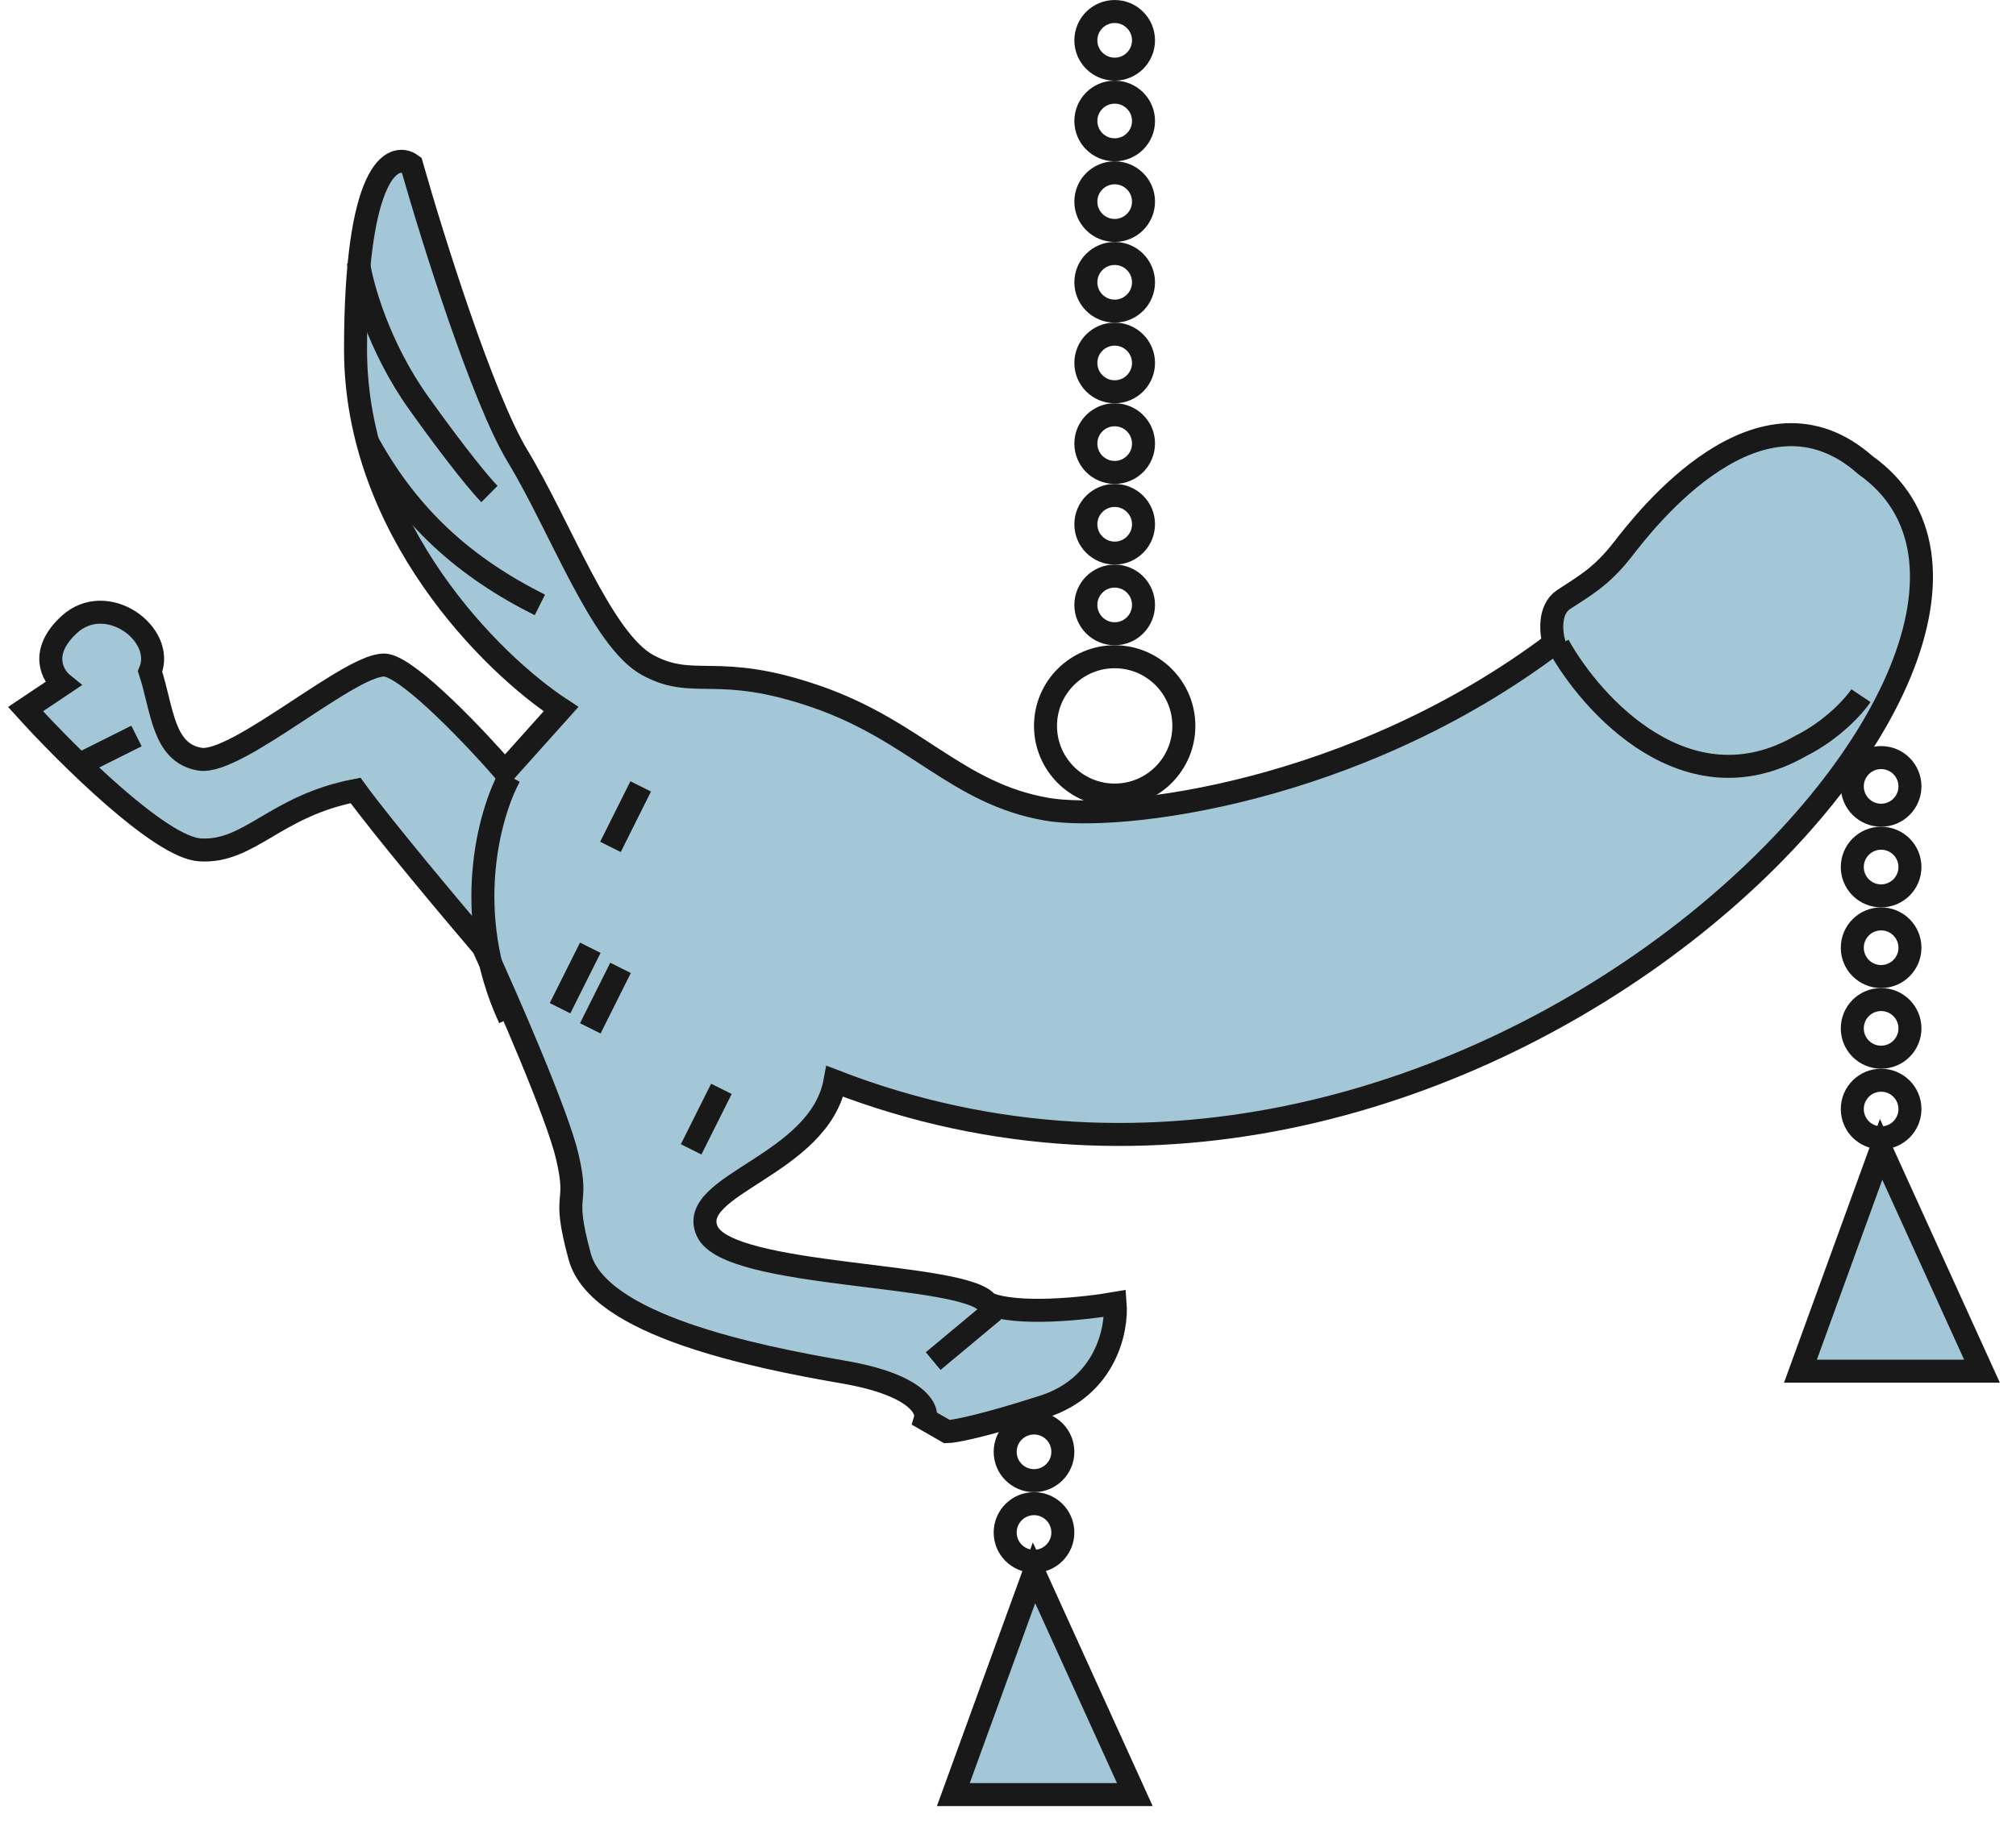
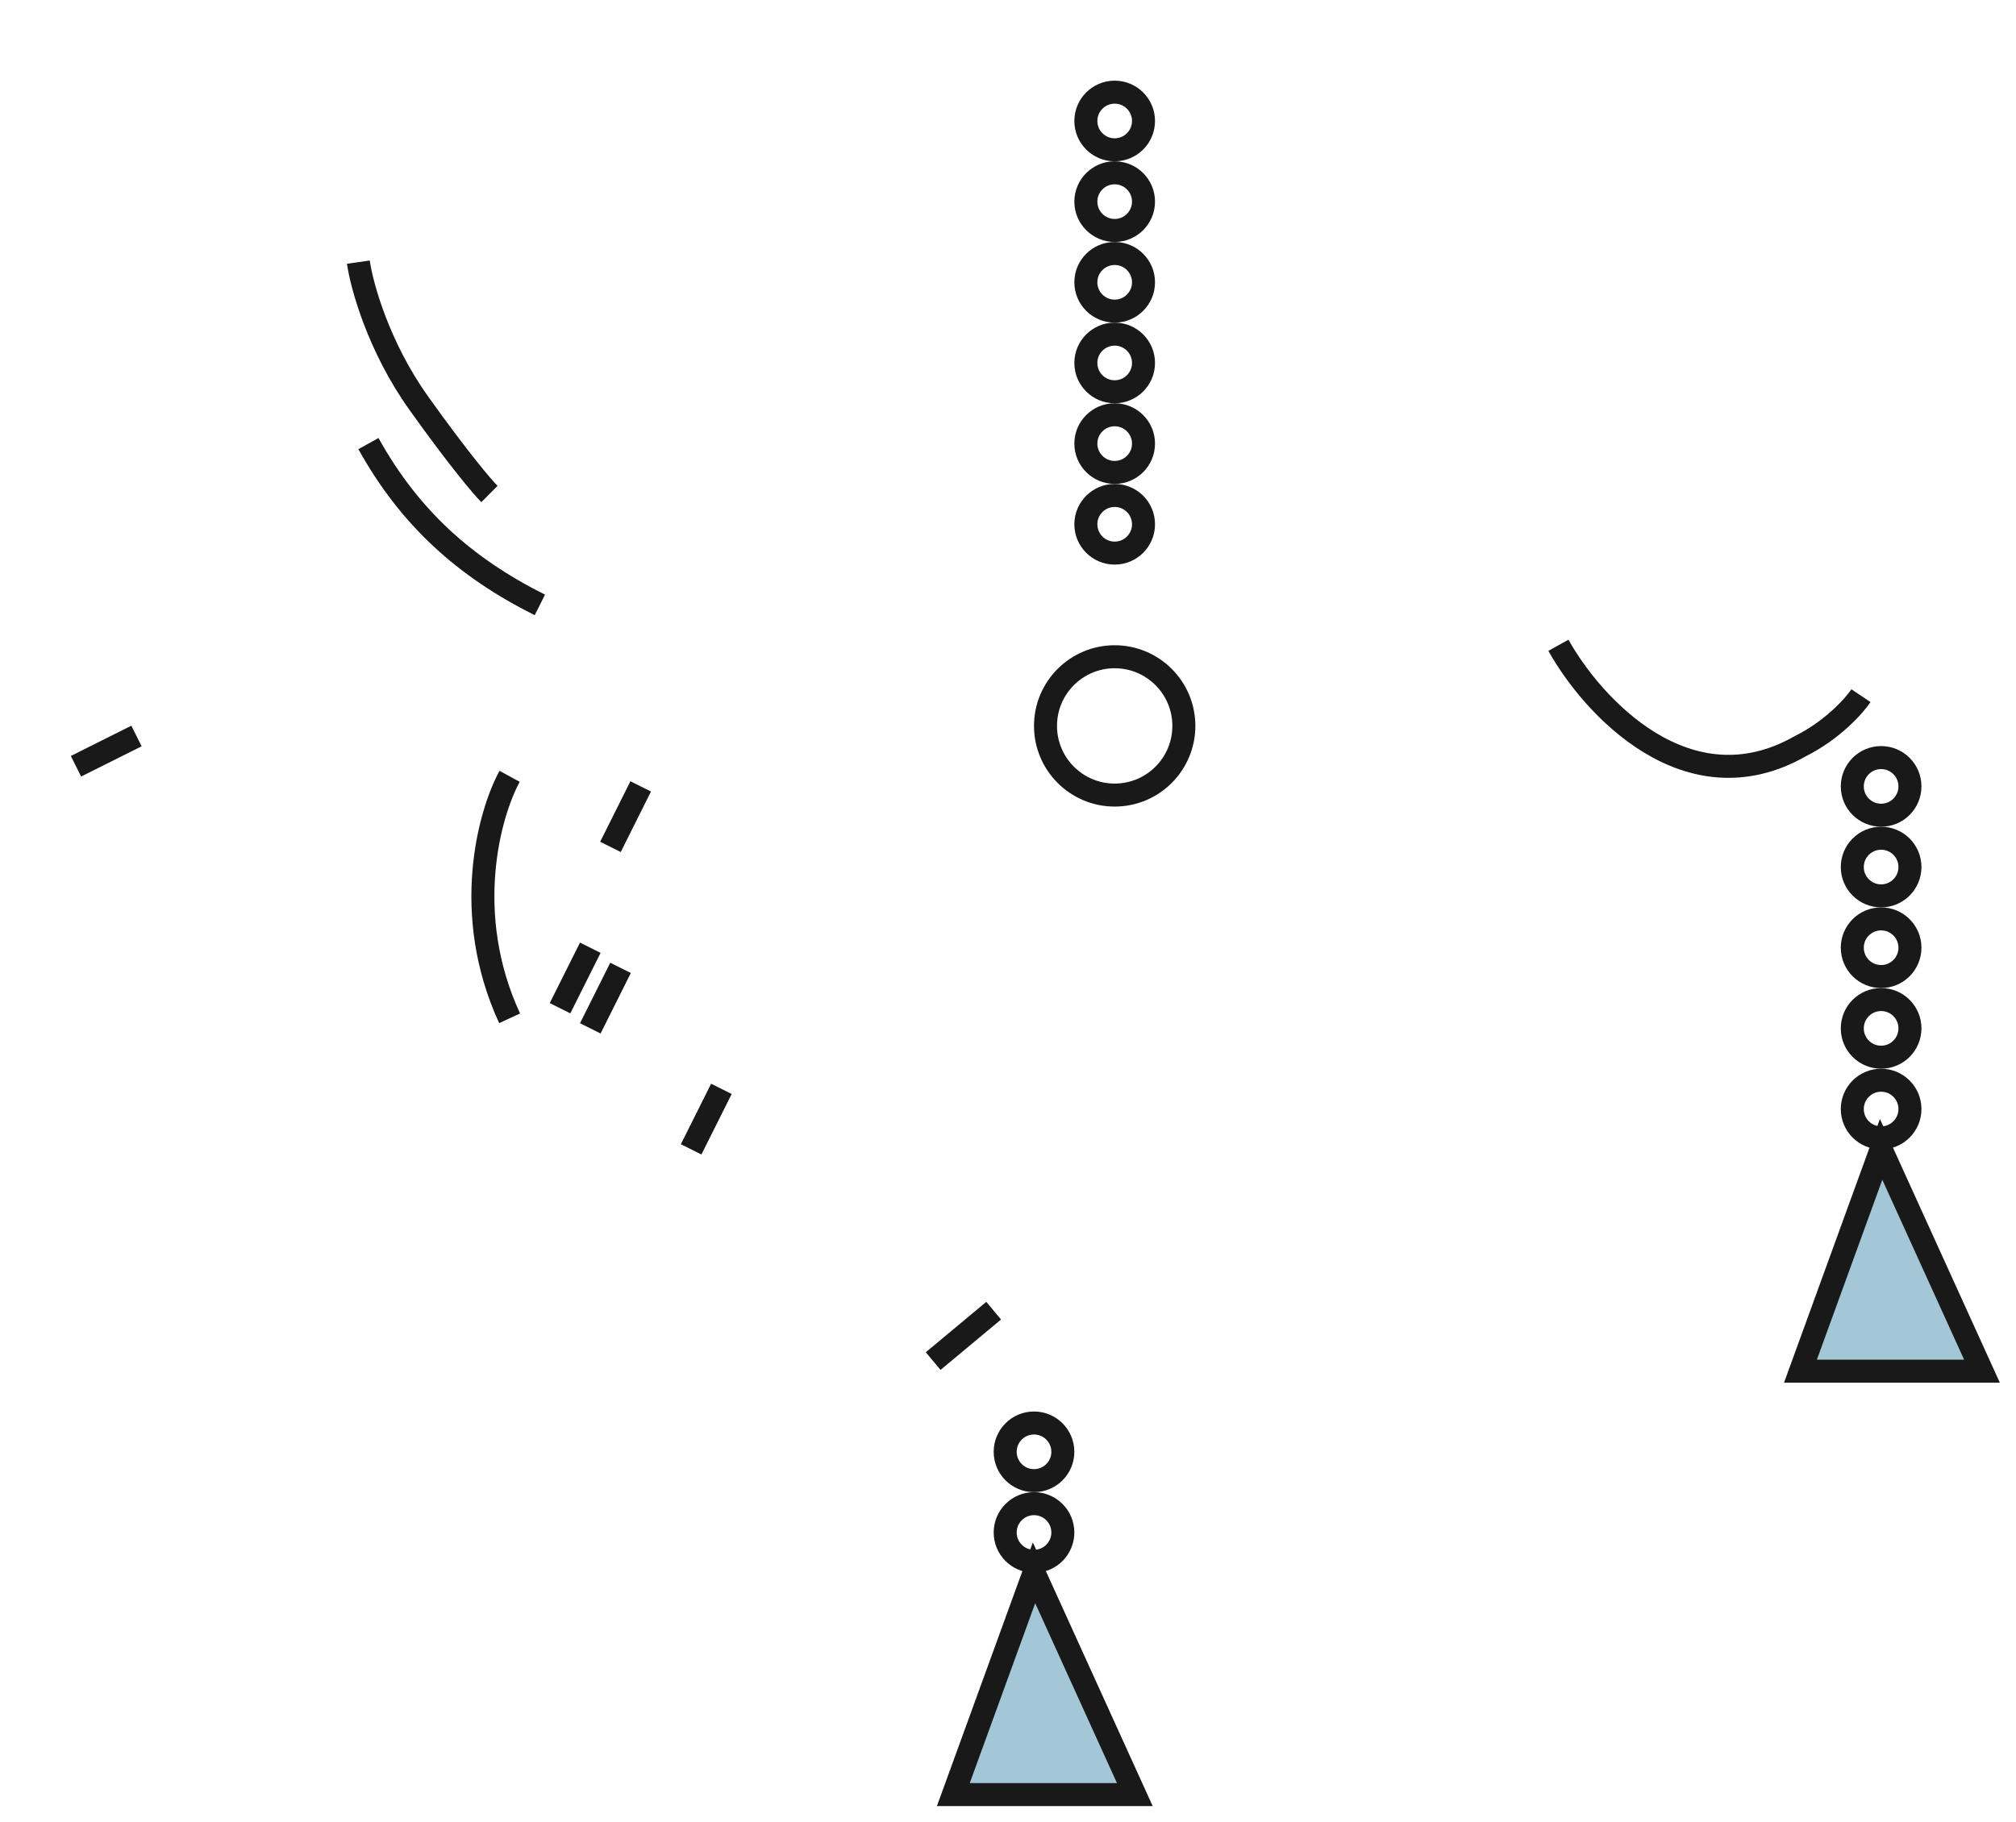
<svg xmlns="http://www.w3.org/2000/svg" width="73" height="66" viewBox="0 0 73 66" fill="none">
-   <path d="M30.235 39.165C53.344 48.115 76.68 23.305 67.548 16.847C63.737 13.468 59.592 18.826 58.769 19.889L58.755 19.906C57.966 20.926 57.29 21.266 56.614 21.719C56.072 22.081 56.163 22.927 56.275 23.305C49.061 28.743 40.516 29.762 37.901 29.309C34.631 28.743 33.166 26.477 29.558 25.231C25.951 23.985 25.162 25.004 23.471 24.098C21.78 23.192 20.315 19.113 18.736 16.507C17.474 14.423 15.655 8.615 14.904 5.971C14.227 5.48 12.874 6.13 12.874 12.655C12.874 19.181 17.834 24.06 20.315 25.684L18.285 27.95C17.233 26.741 14.904 24.279 14.002 24.098C12.874 23.871 8.591 27.723 7.238 27.497C5.885 27.27 5.885 25.684 5.434 24.324C5.998 22.965 3.856 21.379 2.503 22.625C1.421 23.622 1.902 24.476 2.278 24.778L0.925 25.684C2.428 27.346 5.795 30.691 7.238 30.782C9.042 30.895 9.943 29.196 12.874 28.629C13.866 29.989 16.369 32.972 17.496 34.294C18.361 36.182 20.179 40.344 20.54 41.884C20.991 43.81 20.315 43.017 20.991 45.51C21.667 48.002 27.304 49.135 30.573 49.701C33.188 50.155 33.617 51.023 33.504 51.401L34.293 51.854C34.519 51.854 35.533 51.673 37.788 50.948C40.042 50.223 40.456 48.153 40.38 47.209C39.291 47.398 36.841 47.662 35.759 47.209C34.969 46.076 26.402 46.303 25.613 44.603C24.824 42.904 29.671 42.224 30.235 39.165Z" fill="#A3C7D6" stroke="#191919" stroke-width="0.833" />
  <path d="M56.431 23.371C57.648 25.562 61.105 29.36 65.195 27.023C66.363 26.438 67.142 25.562 67.386 25.197" stroke="#191919" stroke-width="0.833" />
  <path d="M12.976 9.494C13.097 10.346 13.706 12.562 15.167 14.607C16.627 16.652 17.479 17.65 17.723 17.893" stroke="#191919" stroke-width="0.833" />
  <path d="M13.341 16.067C14.834 18.755 16.831 20.551 19.549 21.91" stroke="#191919" stroke-width="0.833" />
  <path d="M18.453 28.118C17.723 29.457 16.7 33.084 18.453 36.882" stroke="#191919" stroke-width="0.833" />
  <path d="M33.79 49.298L35.981 47.472" stroke="#191919" stroke-width="0.833" />
  <path d="M2.751 27.753L4.942 26.657" stroke="#191919" stroke-width="0.833" />
  <path d="M20.279 36.517L21.375 34.326" stroke="#191919" stroke-width="0.833" />
  <path d="M21.375 37.247L22.47 35.056" stroke="#191919" stroke-width="0.833" />
  <path d="M22.105 30.674L23.2 28.483" stroke="#191919" stroke-width="0.833" />
  <path d="M25.026 41.629L26.122 39.438" stroke="#191919" stroke-width="0.833" />
  <circle cx="40.363" cy="26.292" r="2.505" stroke="#191919" stroke-width="0.833" />
-   <circle cx="40.363" cy="21.91" r="1.044" stroke="#191919" stroke-width="0.833" />
  <circle cx="40.363" cy="18.989" r="1.044" stroke="#191919" stroke-width="0.833" />
  <circle cx="40.363" cy="16.067" r="1.044" stroke="#191919" stroke-width="0.833" />
  <circle cx="40.363" cy="7.303" r="1.044" stroke="#191919" stroke-width="0.833" />
  <circle cx="68.116" cy="34.326" r="1.044" stroke="#191919" stroke-width="0.833" />
  <circle cx="40.363" cy="13.146" r="1.044" stroke="#191919" stroke-width="0.833" />
  <circle cx="68.116" cy="40.169" r="1.044" stroke="#191919" stroke-width="0.833" />
  <circle cx="37.442" cy="55.506" r="1.044" stroke="#191919" stroke-width="0.833" />
  <circle cx="40.363" cy="4.382" r="1.044" stroke="#191919" stroke-width="0.833" />
  <circle cx="68.116" cy="31.404" r="1.044" stroke="#191919" stroke-width="0.833" />
  <circle cx="40.363" cy="10.225" r="1.044" stroke="#191919" stroke-width="0.833" />
  <circle cx="68.116" cy="37.247" r="1.044" stroke="#191919" stroke-width="0.833" />
  <circle cx="37.442" cy="52.584" r="1.044" stroke="#191919" stroke-width="0.833" />
-   <circle cx="40.363" cy="1.461" r="1.044" stroke="#191919" stroke-width="0.833" />
  <circle cx="68.116" cy="28.483" r="1.044" stroke="#191919" stroke-width="0.833" />
  <path d="M65.195 49.663L68.116 41.629L71.768 49.663H65.195Z" fill="#A3C7D6" stroke="#191919" stroke-width="0.833" />
  <path d="M34.52 65L37.442 56.966L41.093 65H34.52Z" fill="#A3C7D6" stroke="#191919" stroke-width="0.833" />
</svg>